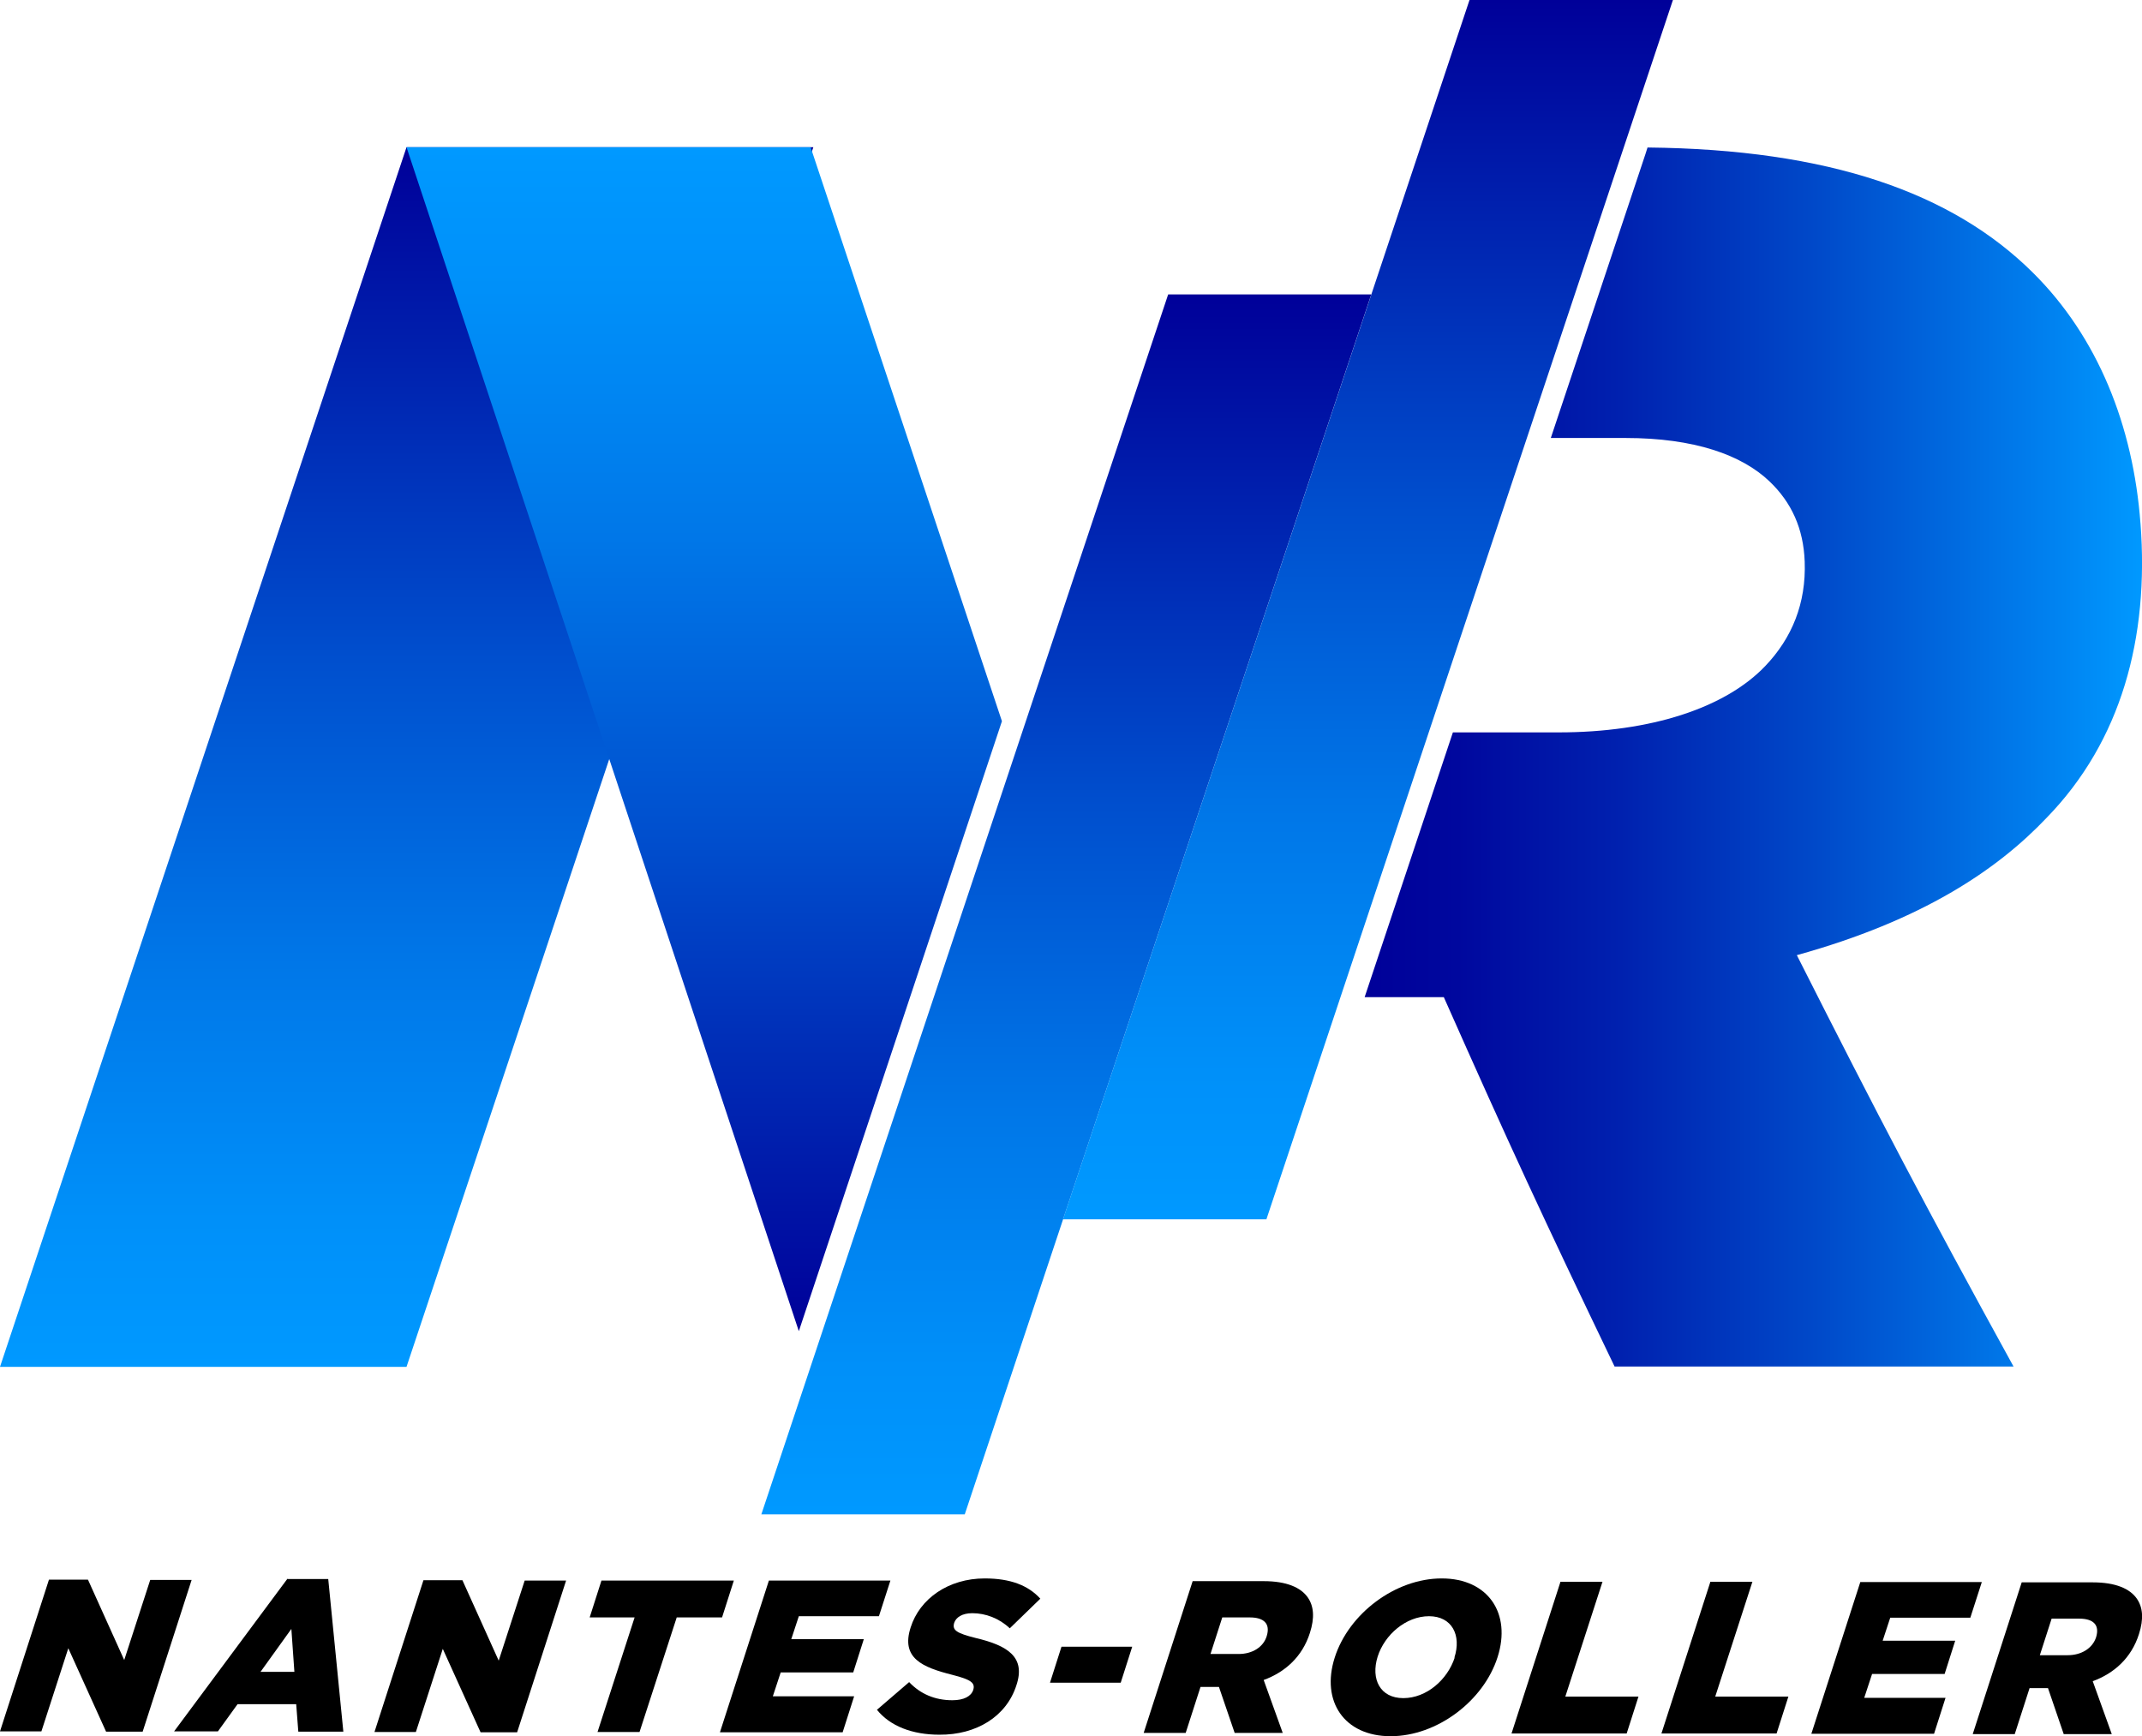
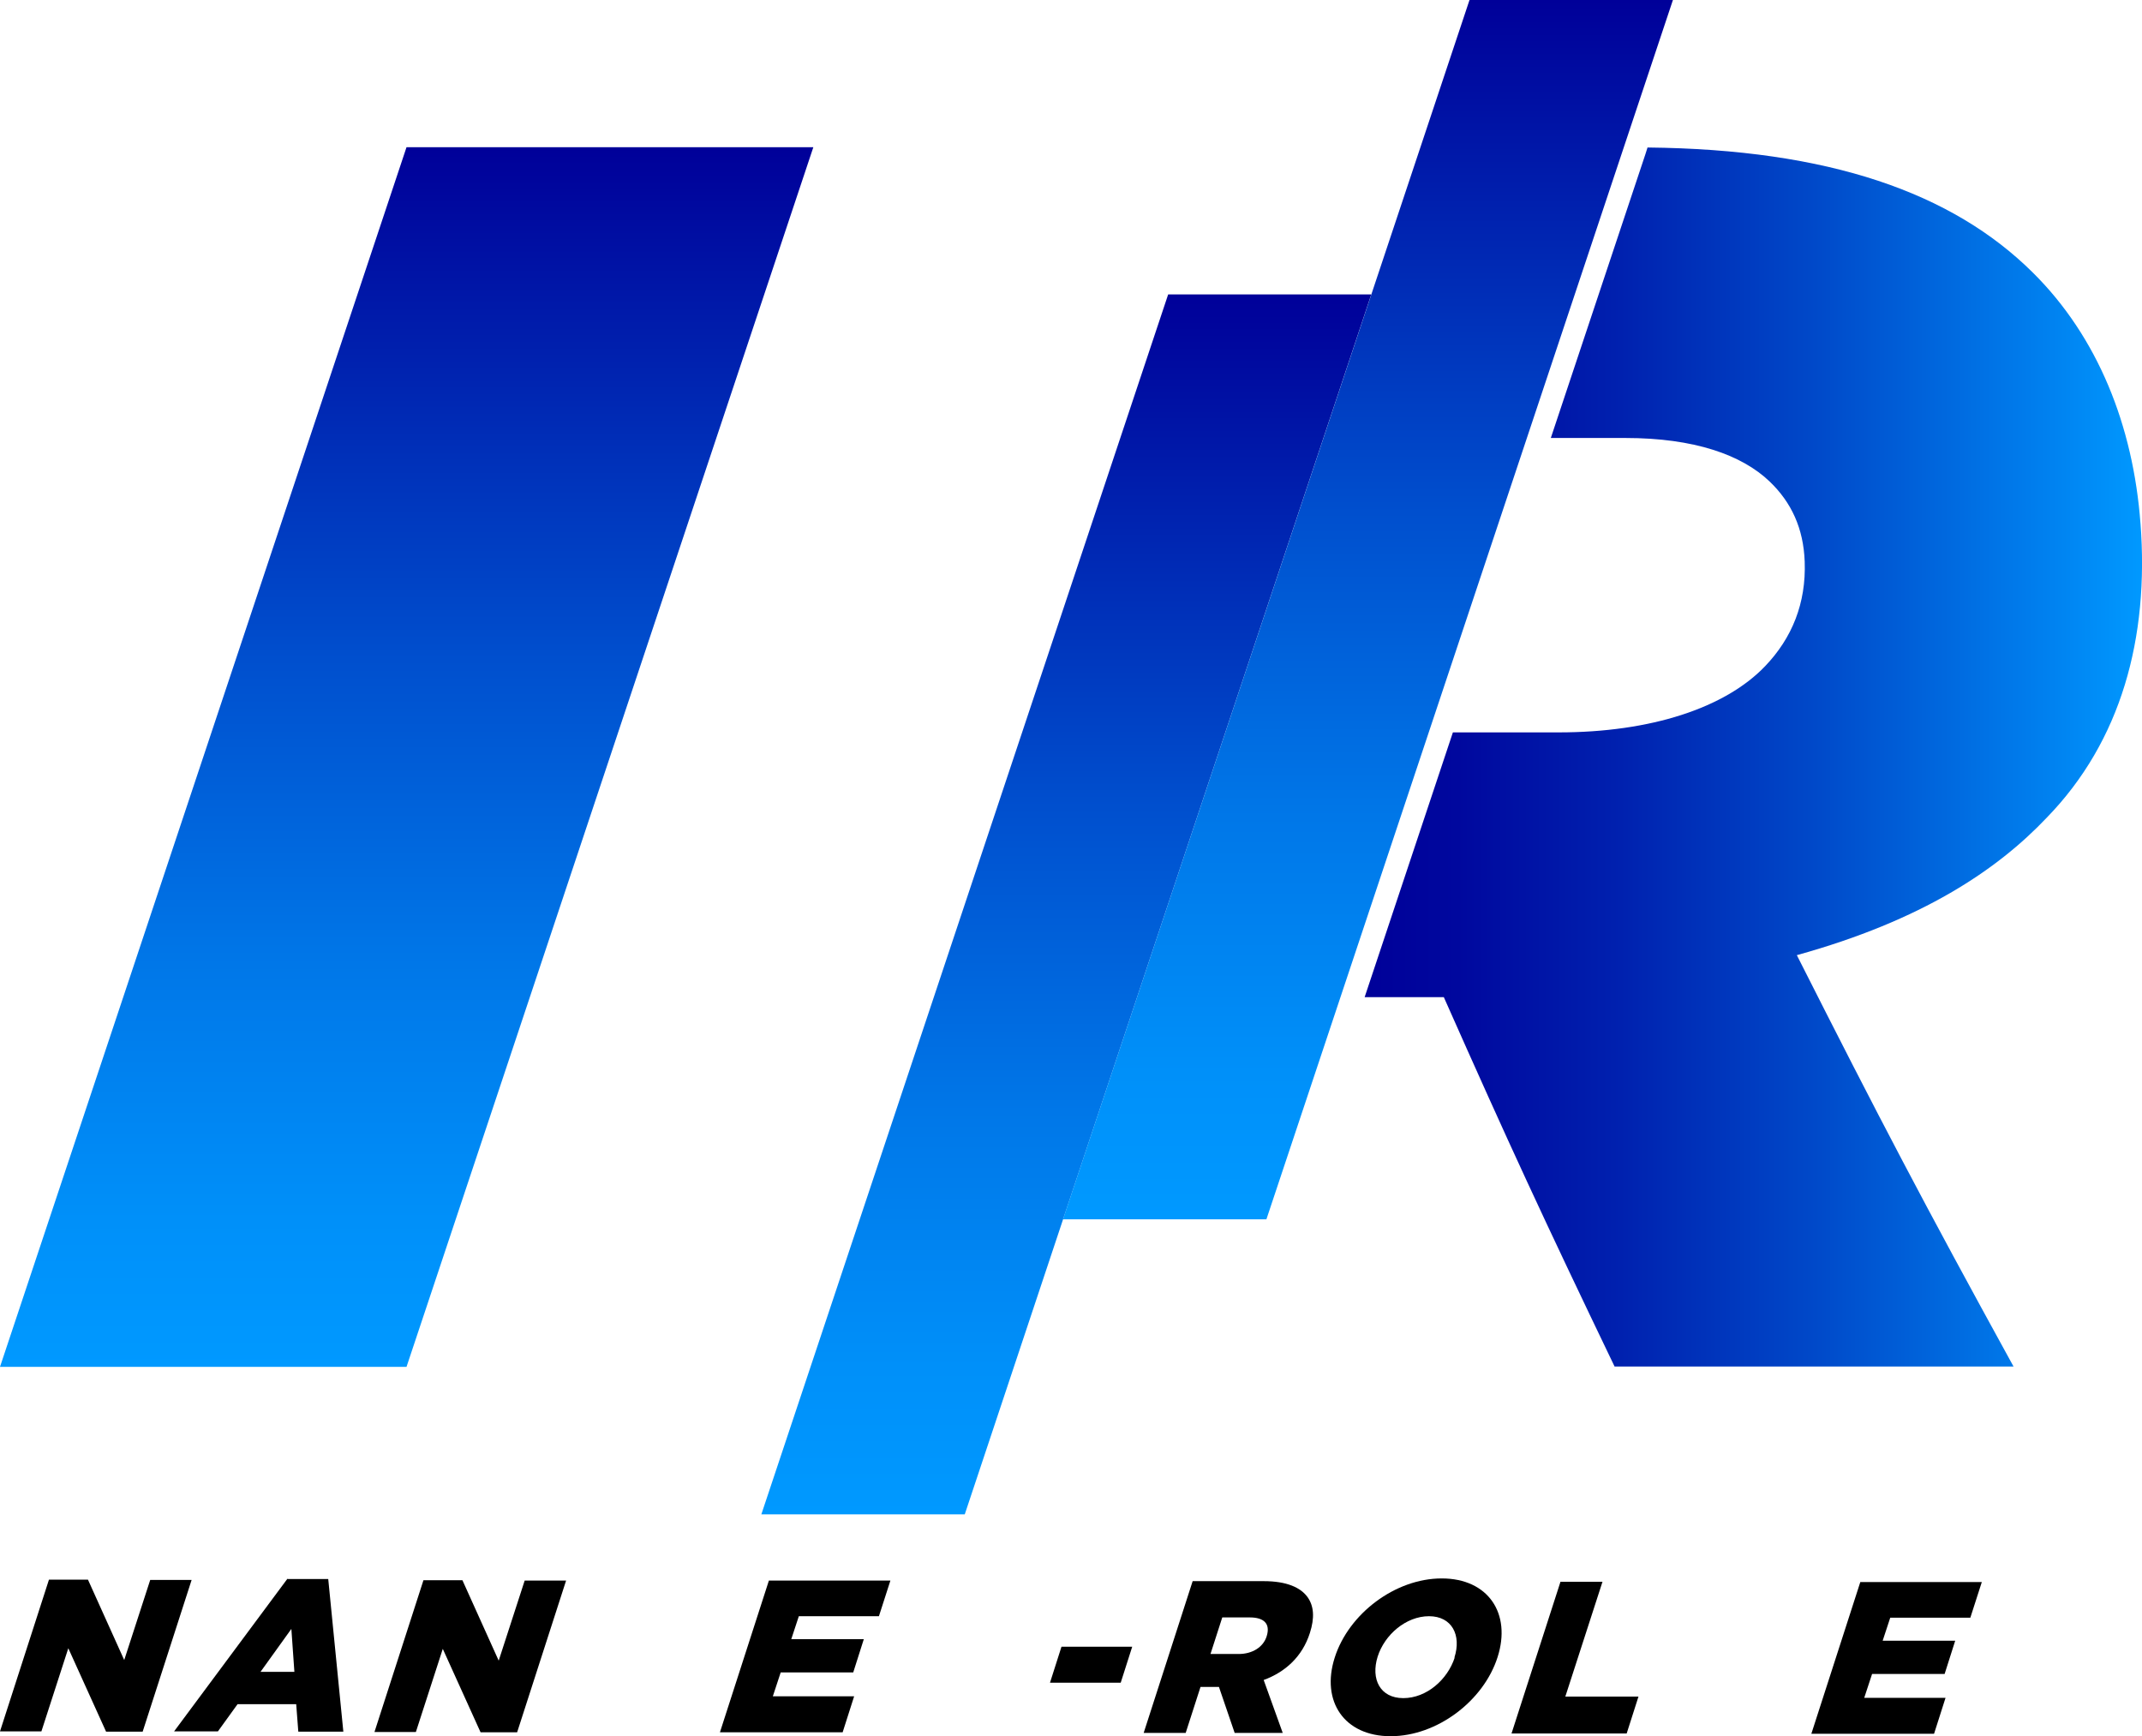
<svg xmlns="http://www.w3.org/2000/svg" xmlns:xlink="http://www.w3.org/1999/xlink" viewBox="0 0 70.87 57.44">
  <defs>
    <style>.i{fill:url(#g);}.j{fill:url(#h);}.k{fill:url(#f);}.l{fill:url(#d);}.m{fill:url(#e);}</style>
    <linearGradient id="d" x1="13.45" y1="45.22" x2="13.45" y2="4.87" gradientUnits="userSpaceOnUse">
      <stop offset="0" stop-color="#09f" />
      <stop offset=".12" stop-color="#0090f9" />
      <stop offset=".33" stop-color="#0077e8" />
      <stop offset=".58" stop-color="#004fce" />
      <stop offset=".87" stop-color="#0019a9" />
      <stop offset="1" stop-color="#009" />
    </linearGradient>
    <linearGradient id="e" x1="23.3" y1="4.87" x2="23.3" y2="44.04" xlink:href="#d" />
    <linearGradient id="f" x1="70.87" y1="25.05" x2="45.13" y2="25.05" gradientUnits="userSpaceOnUse">
      <stop offset="0" stop-color="#09f" />
      <stop offset=".13" stop-color="#007fee" />
      <stop offset=".42" stop-color="#0049c9" />
      <stop offset=".67" stop-color="#0021af" />
      <stop offset=".88" stop-color="#00089e" />
      <stop offset="1" stop-color="#009" />
    </linearGradient>
    <linearGradient id="g" x1="35.28" y1="50.1" x2="35.28" y2="9.74" xlink:href="#d" />
    <linearGradient id="h" x1="45.26" y1="40.34" x2="45.26" y2="0" xlink:href="#d" />
  </defs>
  <g id="b">
    <path d="m1.62,52.26h1.29s1.2,2.66,1.2,2.66l.86-2.65h1.37s-1.62,5.02-1.62,5.02h-1.21s-1.25-2.76-1.25-2.76l-.89,2.75H0s1.62-5.02,1.62-5.02Z" />
    <path d="m9.52,52.24h1.34s.5,5.05.5,5.05h-1.49s-.07-.91-.07-.91h-1.94s-.65.9-.65.9h-1.45s3.75-5.05,3.75-5.05Zm.22,3.07l-.1-1.42-1.02,1.42h1.12Z" />
    <path d="m14.01,52.28h1.29s1.2,2.66,1.2,2.66l.86-2.65h1.37s-1.62,5.02-1.62,5.02h-1.21s-1.25-2.76-1.25-2.76l-.89,2.75h-1.37s1.62-5.02,1.62-5.02Z" />
-     <path d="m21,53.51h-1.49s.39-1.22.39-1.22h4.38s-.39,1.22-.39,1.22h-1.5s-1.23,3.79-1.23,3.79h-1.39s1.23-3.8,1.23-3.8Z" />
    <path d="m25.44,52.29h4.02s-.38,1.18-.38,1.18h-2.65s-.25.76-.25.76h2.4s-.35,1.1-.35,1.1h-2.4s-.26.79-.26.79h2.69s-.38,1.19-.38,1.19h-4.06s1.62-5.02,1.62-5.02Z" />
-     <path d="m29.01,56.57l1.07-.92c.37.39.85.6,1.43.6.38,0,.62-.13.69-.34h0c.07-.23-.06-.34-.69-.5-.99-.25-1.71-.55-1.38-1.57h0c.3-.95,1.25-1.62,2.45-1.62.85,0,1.44.23,1.84.67l-1.01.98c-.35-.33-.8-.5-1.24-.5-.34,0-.54.14-.6.32h0c-.07.24.07.34.71.5,1.06.25,1.66.63,1.35,1.56h0c-.33,1.04-1.33,1.65-2.55,1.64-.89,0-1.63-.28-2.07-.83Z" />
    <path d="m35.12,54.48h2.34s-.38,1.19-.38,1.19h-2.34s.38-1.19.38-1.19Z" />
    <path d="m39.45,52.31h2.36c.76,0,1.23.21,1.46.54.2.29.23.67.07,1.17h0c-.25.79-.82,1.3-1.53,1.56l.63,1.75h-1.59s-.52-1.52-.52-1.52h-.61s-.49,1.52-.49,1.52h-1.39s1.62-5.02,1.62-5.02Zm1.53,2.41c.46,0,.82-.23.93-.59h0c.13-.42-.1-.62-.56-.62h-.91s-.39,1.21-.39,1.21h.92Z" />
    <path d="m44.16,54.84h0c.46-1.45,2-2.62,3.54-2.62,1.54,0,2.31,1.16,1.85,2.6h0c-.46,1.45-2,2.62-3.54,2.62s-2.31-1.16-1.85-2.6Zm3.96,0h0c.24-.74-.08-1.37-.84-1.37s-1.47.61-1.7,1.34h0c-.23.74.08,1.37.85,1.37s1.46-.61,1.7-1.34Z" />
    <path d="m51.63,52.33h1.39s-1.23,3.8-1.23,3.8h2.42s-.39,1.22-.39,1.22h-3.81s1.62-5.02,1.62-5.02Z" />
-     <path d="m56.59,52.33h1.39s-1.23,3.8-1.23,3.8h2.42s-.39,1.22-.39,1.22h-3.81s1.62-5.02,1.62-5.02Z" />
    <path d="m61.55,52.34h4.02s-.38,1.18-.38,1.18h-2.65s-.25.76-.25.76h2.4s-.35,1.1-.35,1.1h-2.4s-.26.79-.26.79h2.69s-.38,1.19-.38,1.19h-4.06s1.62-5.02,1.62-5.02Z" />
-     <path d="m66.88,52.35h2.36c.76,0,1.23.21,1.46.54.2.29.23.67.07,1.17h0c-.25.79-.82,1.3-1.53,1.56l.63,1.75h-1.59s-.52-1.52-.52-1.52h-.61s-.49,1.52-.49,1.52h-1.39s1.62-5.02,1.62-5.02Zm1.53,2.41c.46,0,.82-.23.94-.59h0c.13-.42-.1-.62-.56-.62h-.91s-.39,1.21-.39,1.21h.92Z" />
  </g>
  <g id="c">
    <polygon class="l" points="13.45 4.87 0 45.22 13.45 45.22 26.91 4.87 13.45 4.87" />
-     <polygon class="m" points="33.15 23.86 26.82 4.87 23.06 4.87 13.45 4.87 26.43 44.04 33.15 23.86" />
    <path class="k" d="m70.82,17.32c-.24-3.23-1.41-6.17-3.56-8.3-2.67-2.65-6.75-4.08-12.75-4.14l-.07.22-3.13,9.39h2.47c2.28,0,3.85.56,4.77,1.44.72.69,1.12,1.55,1.16,2.65.05,1.38-.42,2.53-1.31,3.46-1.32,1.38-3.78,2.19-6.83,2.19h-3.5l-2.92,8.76h2.62c2.17,4.89,3.3,7.33,5.65,12.22h13.2c-2.99-5.44-4.42-8.17-7.17-13.61,4.15-1.15,6.63-2.82,8.27-4.55,2.46-2.53,3.39-5.94,3.1-9.74Z" />
    <polygon class="i" points="38.65 9.74 25.19 50.1 31.92 50.1 45.37 9.74 38.65 9.74" />
    <polygon class="j" points="41.9 40.34 55.35 0 48.62 0 35.17 40.34 41.9 40.34" />
  </g>
</svg>